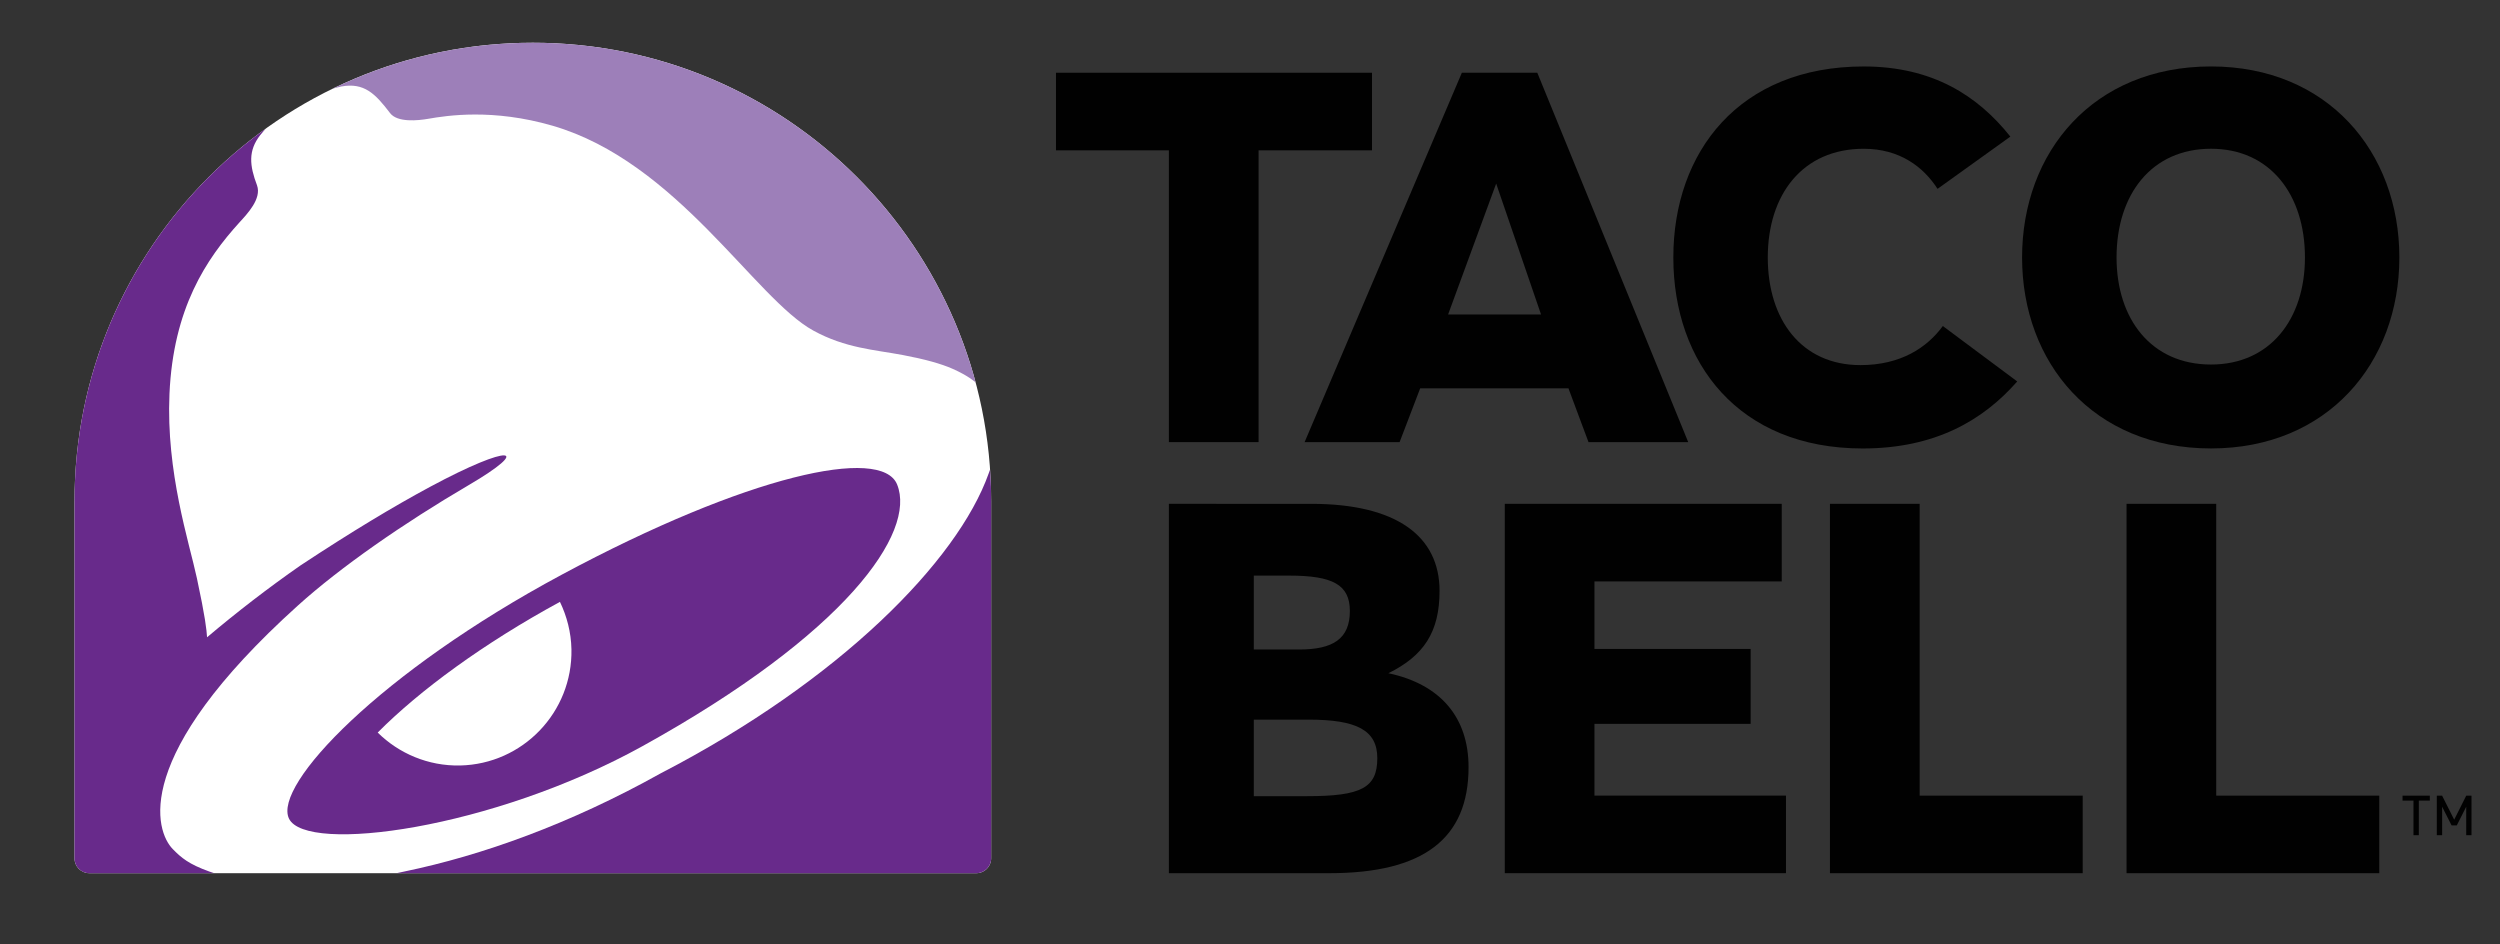
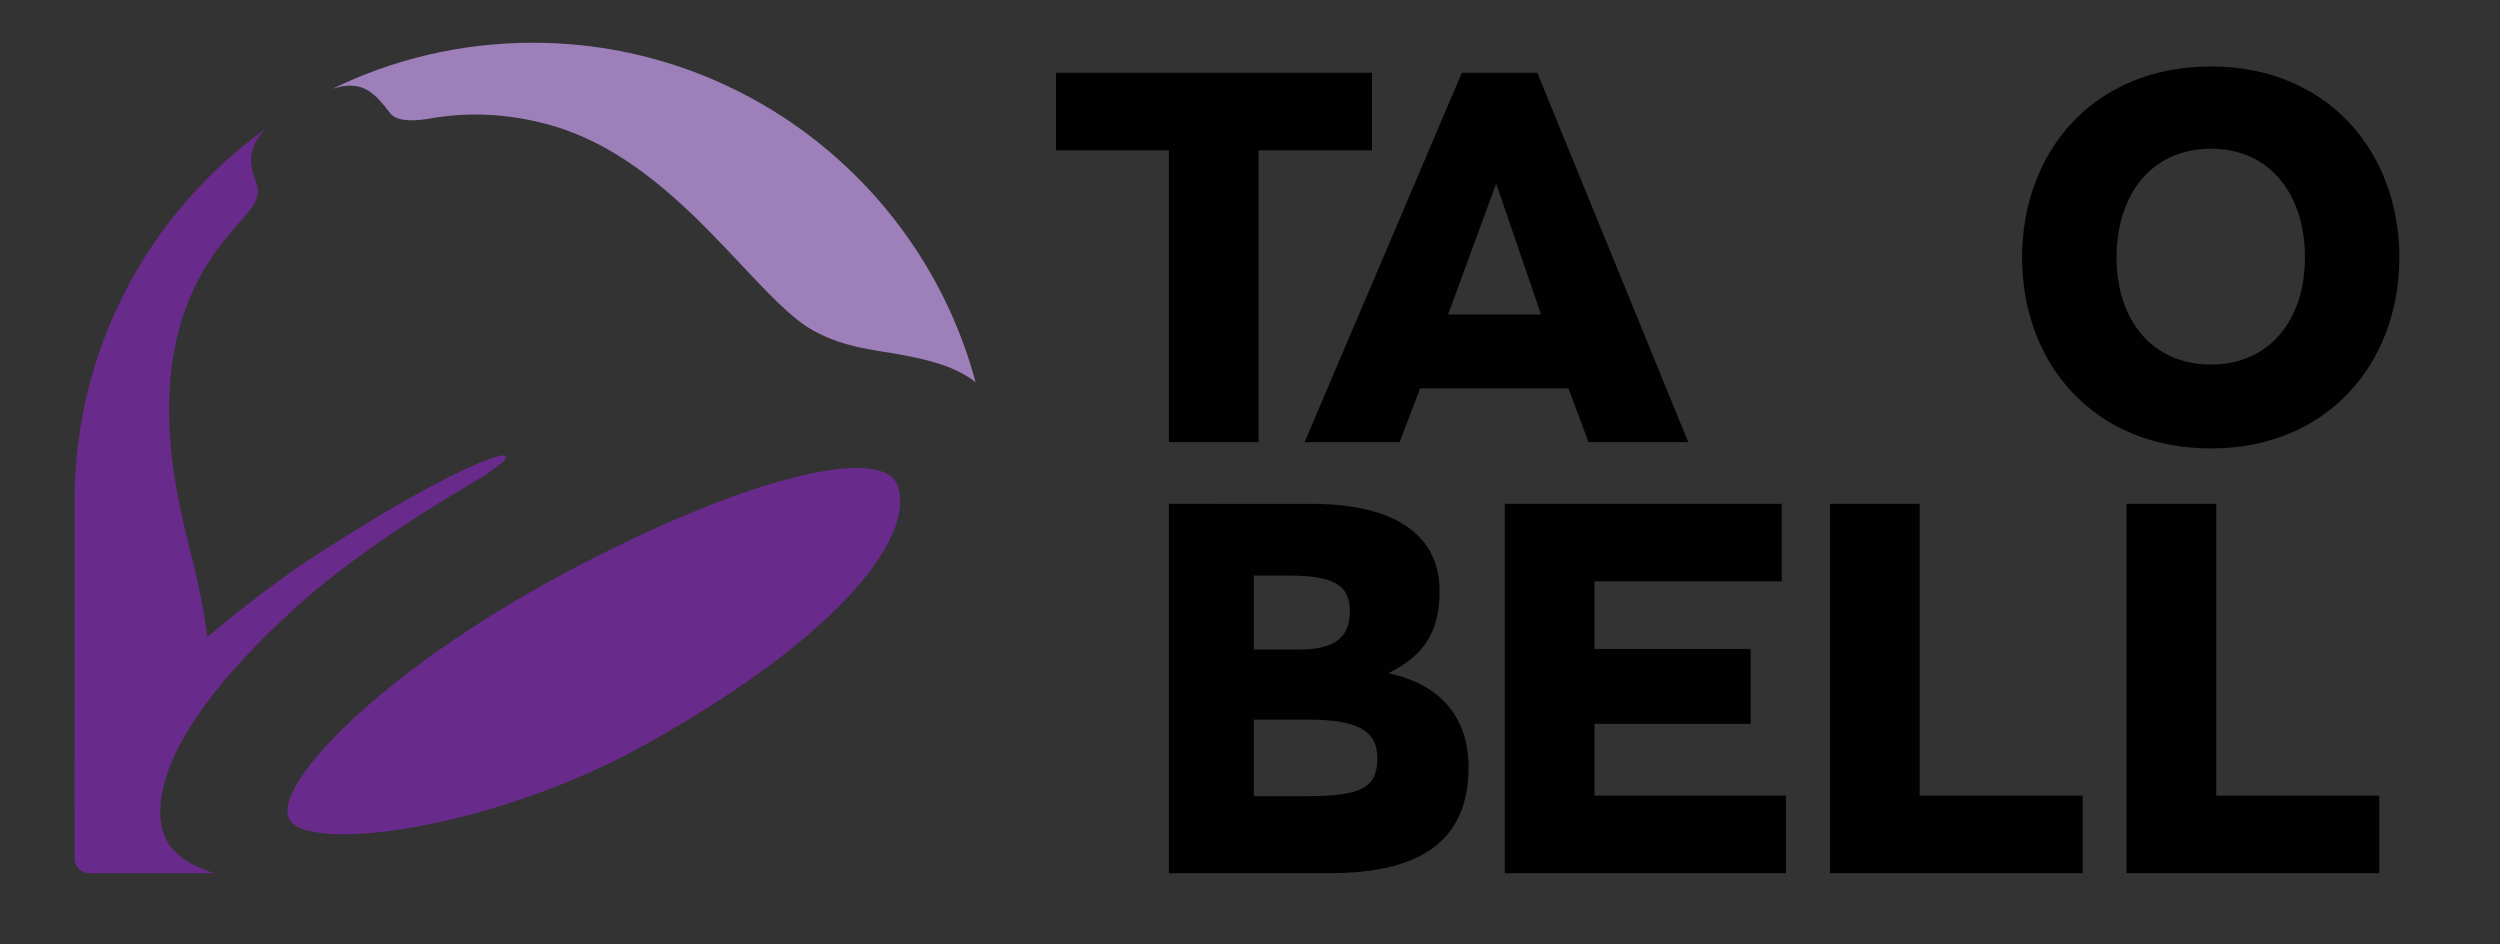
<svg xmlns="http://www.w3.org/2000/svg" version="1.1" id="Layer_1" x="0px" y="0px" width="90px" height="34px" viewBox="0 0 90 34" enable-background="new 0 0 90 34" xml:space="preserve">
  <rect x="0" y="0" width="90" height="34" fill="#333333" stroke="none" />
-   <path fill="#FFFFFF" d="M35.682,18.042c0-9.114-7.389-16.503-16.501-16.503c-9.11,0-16.499,7.389-16.499,16.503v0.016v12.843  c0,0.294,0.238,0.534,0.534,0.534h31.932c0.294,0,0.534-0.24,0.534-0.534V18.042z" />
  <path fill="#682A8B" d="M32.296,17.441c-0.563-1.39-5.375-0.347-12.072,3.247c-6.544,3.512-10.399,7.574-9.821,8.781  c0.613,1.28,7.333,0.38,12.729-2.609C30.447,22.812,32.997,19.171,32.296,17.441" />
-   <path fill="#FFFFFF" d="M16.56,27.558c-1.149,0.022-2.202-0.435-2.963-1.186c1.515-1.525,3.818-3.213,6.561-4.705  c0.249,0.518,0.401,1.093,0.414,1.707C20.616,25.638,18.821,27.509,16.56,27.558" />
  <path fill="#682A8B" d="M6.22,30.567c0.304,0.312,0.576,0.543,1.315,0.808c0.016,0.004,0.179,0.06,0.179,0.06H3.216  c-0.296,0-0.534-0.24-0.534-0.533l0.001-12.843c0-0.006-0.001-0.012-0.001-0.017c0-5.521,2.711-10.409,6.876-13.405L9.369,4.863  C8.927,5.426,8.983,5.96,9.253,6.673C9.426,7.153,8.9,7.7,8.621,8.006c-1.198,1.318-2.384,3.092-2.52,6.175  C5.975,17,6.805,19.5,7.089,20.819c0.3,1.395,0.348,1.851,0.365,2.123c1.066-0.901,2.205-1.779,3.357-2.582  c1.848-1.22,3.353-2.124,4.668-2.832c2.952-1.587,3.709-1.418,1.379-0.055c-2.328,1.365-4.599,2.941-6.134,4.326  C4.692,27.238,5.593,29.927,6.22,30.567" />
-   <path fill="#682A8B" d="M35.682,30.901c0,0.293-0.24,0.534-0.534,0.534H14.273c0,0,0.282-0.059,0.298-0.064  c2.755-0.57,5.938-1.702,9.212-3.53C30.24,24.5,34.47,20.193,35.589,17.053l0.054-0.148c0,0,0.003,0.047,0.008,0.144  c0.018,0.261,0.031,0.659,0.031,0.993V30.901" />
  <path fill="#9D7FB9" d="M11.972,3.195L11.972,3.195c2.178-1.06,4.625-1.656,7.21-1.656c7.635,0,14.059,5.188,15.942,12.231  c-0.006-0.006-0.244-0.234-0.835-0.495c-0.405-0.179-0.993-0.344-1.788-0.494c-1.021-0.192-2.063-0.245-3.221-0.88  c-2.104-1.151-4.905-6.075-9.392-7.376c-2.146-0.622-3.792-0.367-4.472-0.248c-0.365,0.064-1.11,0.141-1.373-0.205  c-0.531-0.699-0.933-1.109-1.757-0.958C12.177,3.135,11.972,3.195,11.972,3.195" />
  <polygon fill="#010101" points="42.08,15.916 45.309,15.916 45.309,5.412 49.392,5.412 49.392,2.619 38.015,2.619 38.015,5.412   42.08,5.412 " />
  <path fill="#010101" d="M50.386,15.916l0.741-1.937h5.337l0.722,1.937h3.59L55.343,2.619h-2.716l-5.661,13.297H50.386z   M53.862,6.609l1.615,4.711h-3.345L53.862,6.609z" />
-   <path fill="#010101" d="M67.055,16.145c2.602,0,4.331-1.007,5.565-2.413l-2.678-1.995c-0.57,0.779-1.52,1.407-2.964,1.407  c-2.126,0-3.338-1.635-3.338-3.875c0-2.261,1.249-3.913,3.453-3.913c1.292,0,2.146,0.646,2.659,1.443l2.621-1.881  c-1.178-1.481-2.811-2.525-5.28-2.525c-4.479,0-6.853,3.076-6.853,6.876C60.24,13.067,62.595,16.145,67.055,16.145" />
  <path fill="#010101" d="M79.596,16.144c4.198,0,6.781-3.077,6.781-6.876c0-3.8-2.583-6.876-6.781-6.876  c-4.236,0-6.801,3.076-6.801,6.876C72.795,13.067,75.36,16.144,79.596,16.144 M79.596,5.355c2.128,0,3.382,1.652,3.382,3.913  c0,2.222-1.254,3.855-3.382,3.855c-2.147,0-3.4-1.633-3.4-3.855C76.196,7.007,77.449,5.355,79.596,5.355" />
  <path fill="#010101" d="M49.982,24.236c1.273-0.627,1.842-1.482,1.842-2.963c0-1.976-1.557-3.135-4.616-3.135H42.08v13.297h5.775  c3.379,0,5.013-1.234,5.013-3.818C52.868,25.832,51.862,24.635,49.982,24.236 M45.137,20.722h1.274c1.558,0,2.184,0.323,2.184,1.273  c0,1.006-0.609,1.387-1.824,1.387h-1.634V20.722z M47.057,28.662h-1.92v-2.755h1.977c1.728,0,2.469,0.381,2.469,1.387  C49.583,28.358,49.013,28.662,47.057,28.662" />
  <polygon fill="#010101" points="57.4,26.059 63.023,26.059 63.023,23.362 57.4,23.362 57.4,20.931 64.143,20.931 64.143,18.138   54.172,18.138 54.172,31.434 64.295,31.434 64.295,28.642 57.4,28.642 " />
  <polygon fill="#010101" points="69.108,18.138 65.878,18.138 65.878,31.435 74.977,31.435 74.977,28.643 69.108,28.643 " />
  <polygon fill="#010101" points="79.784,18.138 76.556,18.138 76.556,31.435 85.654,31.435 85.654,28.643 79.784,28.643 " />
-   <path fill="#010101" d="M87.078,28.822v1.246h-0.193v-1.246h-0.393v-0.177h0.982v0.177H87.078z M88.784,30.068v-1.026l-0.34,0.673  h-0.186l-0.341-0.673v1.026h-0.192v-1.423h0.192l0.434,0.863l0.433-0.863h0.19v1.423H88.784z" />
</svg>